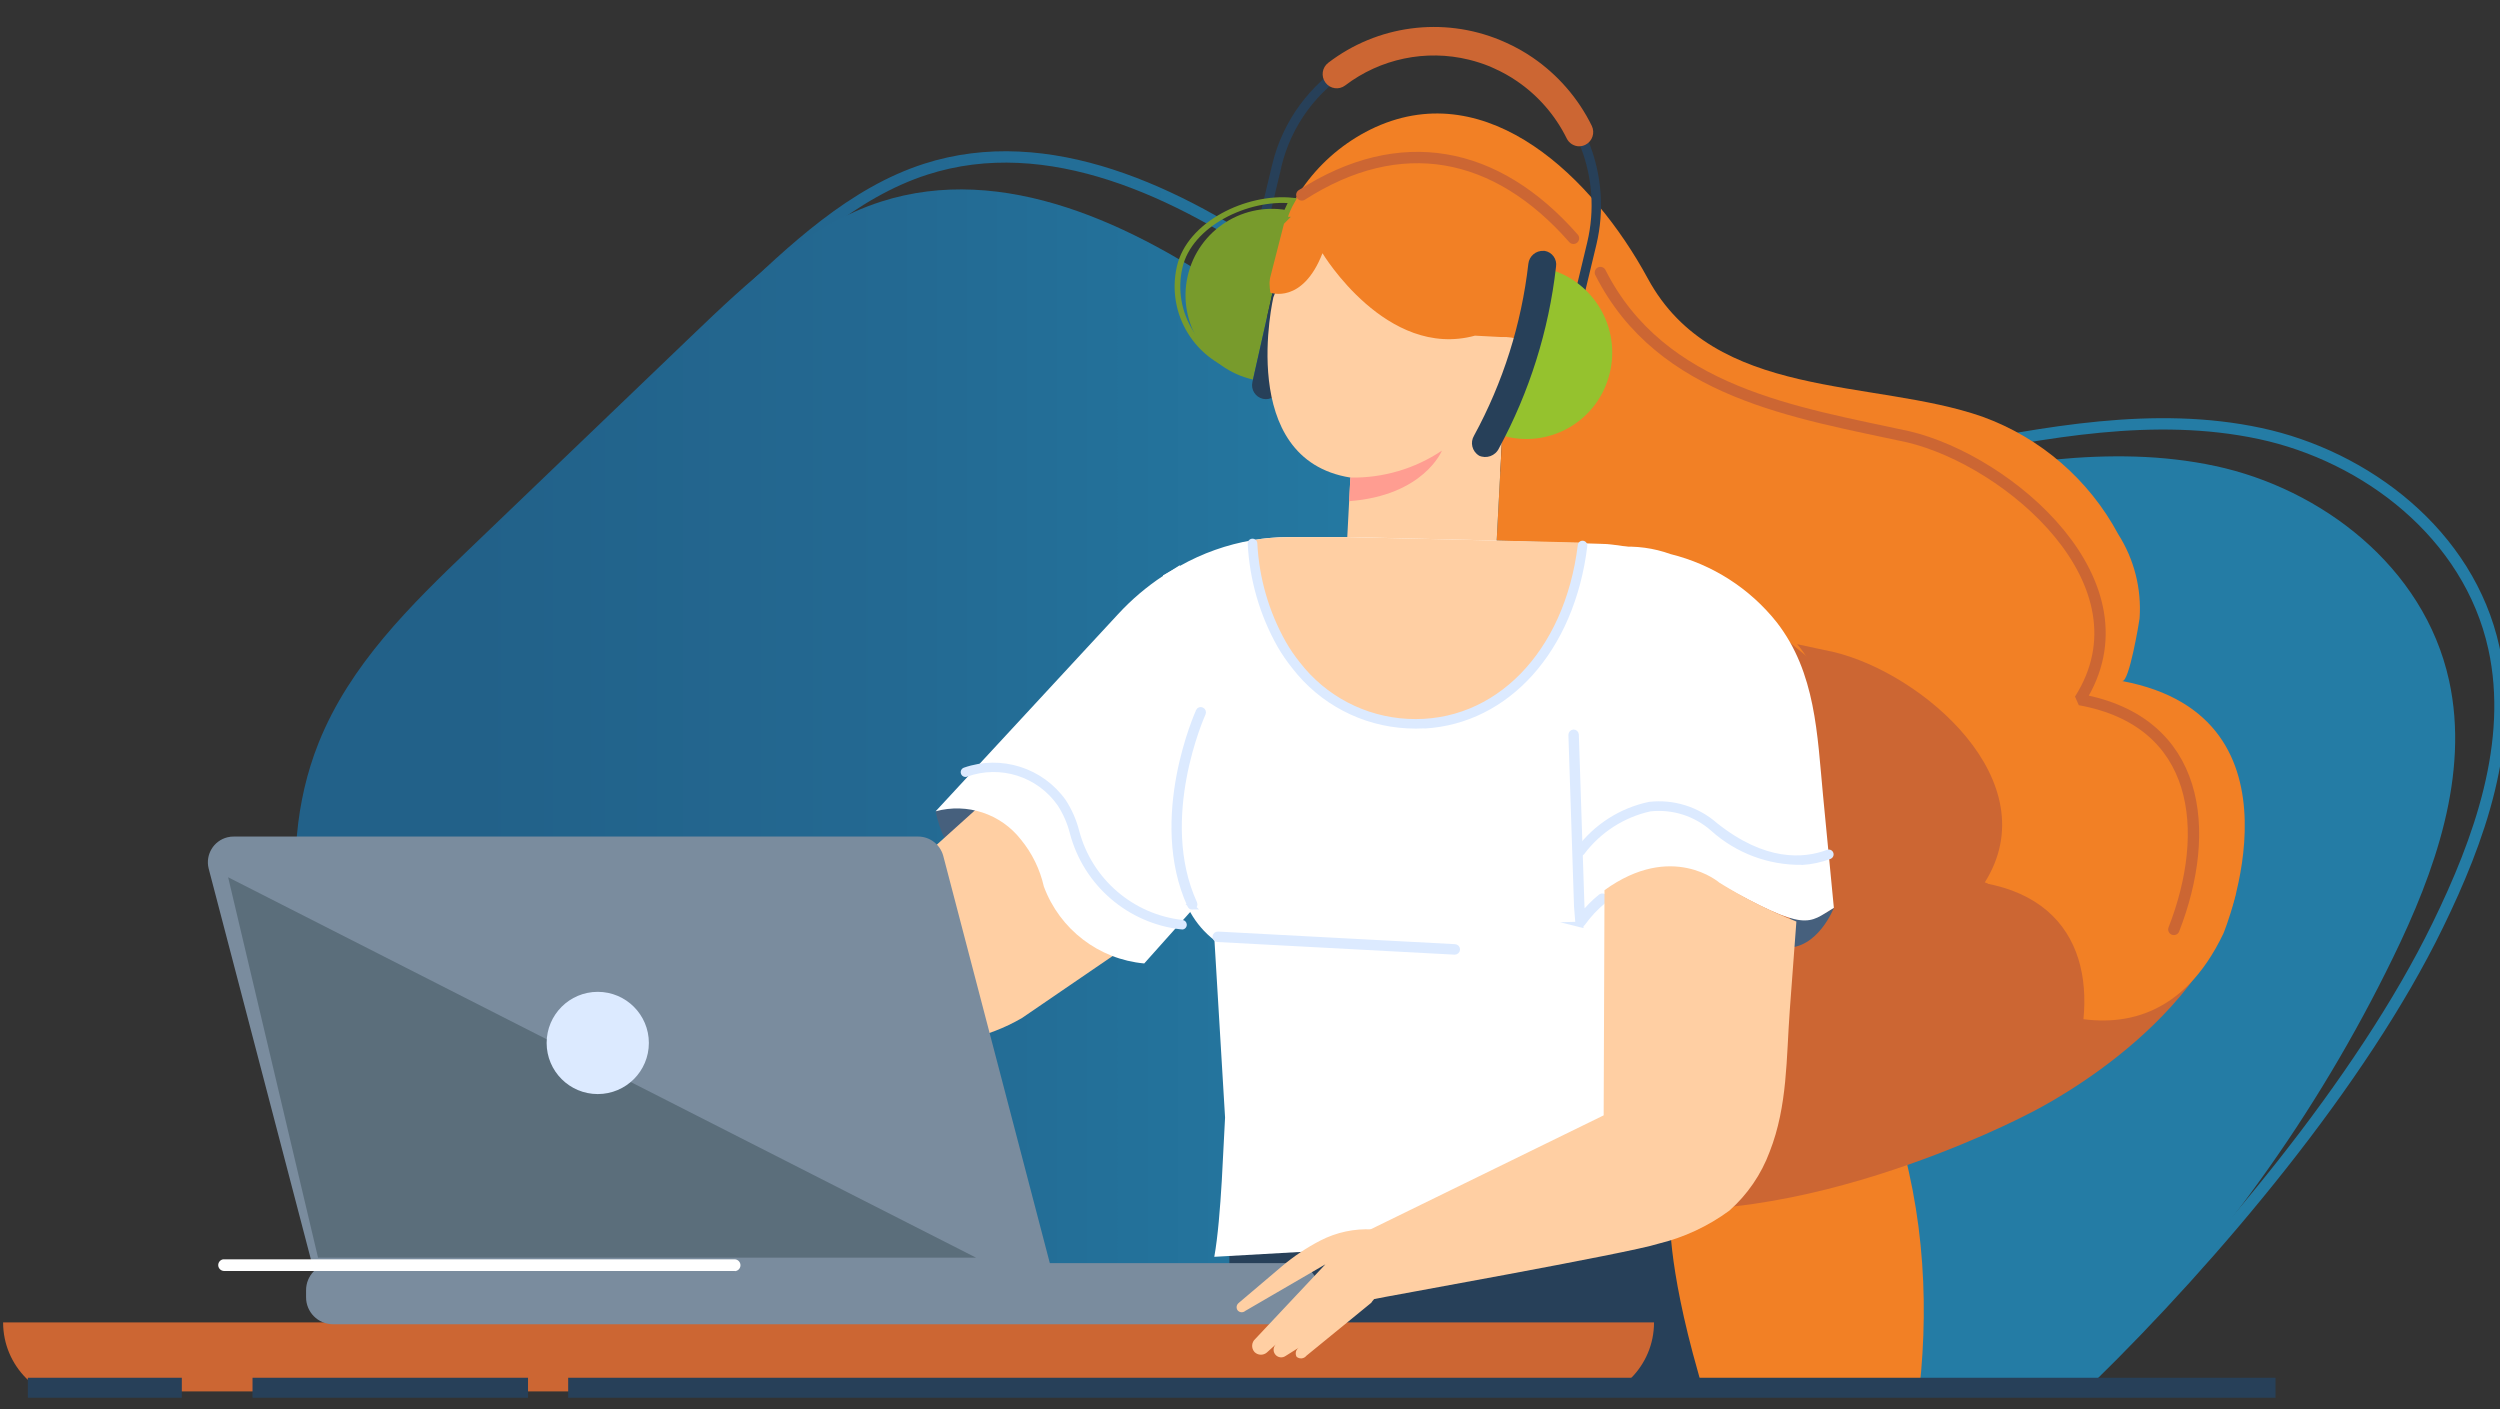
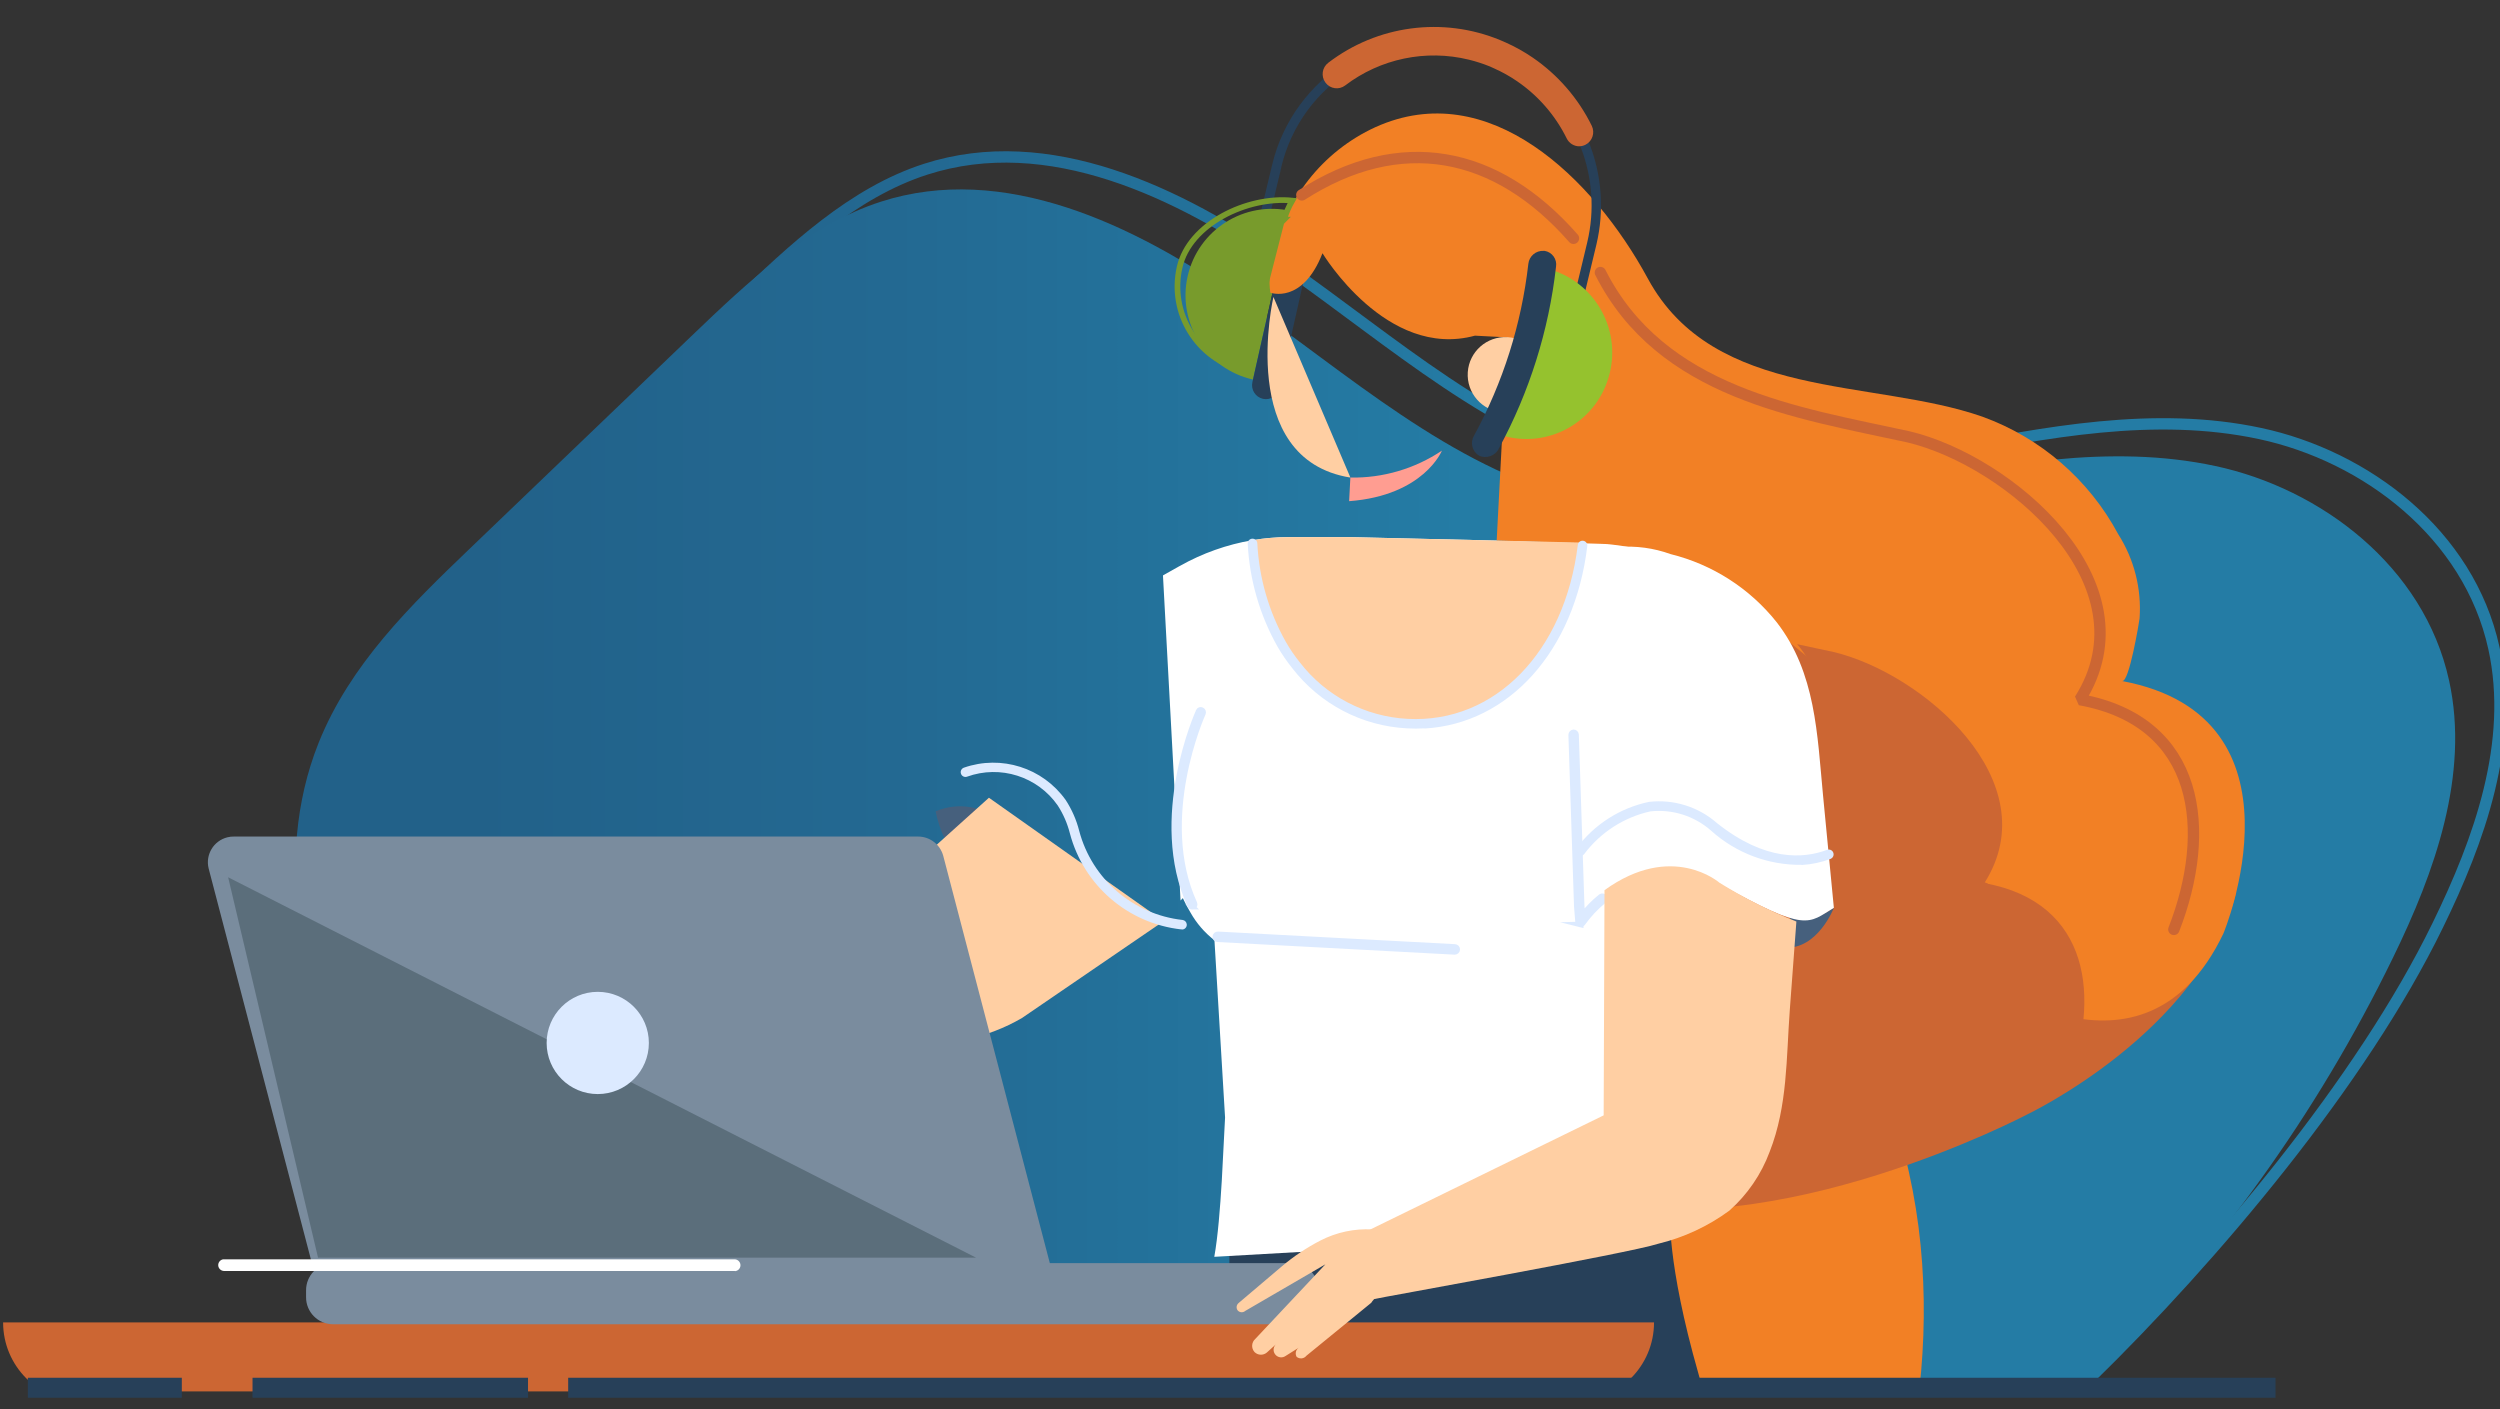
<svg xmlns="http://www.w3.org/2000/svg" id="Layer_1" data-name="Layer 1" width="110" height="62" viewBox="0 0 110 62">
  <rect x="0" y="0" width="110" height="62" fill="#333333" stroke="none" />
  <defs>
    <style>
      .cls-1, .cls-2, .cls-3, .cls-4 {
        fill: none;
      }

      .cls-5 {
        clip-path: url(#clippath);
      }

      .cls-6 {
        fill: #f28025;
      }

      .cls-7 {
        fill: #ff9c91;
      }

      .cls-8 {
        fill: #fff;
      }

      .cls-9 {
        fill: #ff9d91;
      }

      .cls-10 {
        fill: #ffcfa3;
      }

      .cls-11 {
        fill: #95c22e;
      }

      .cls-12 {
        fill: #bfc3ff;
      }

      .cls-13, .cls-14 {
        fill: #dceaff;
      }

      .cls-15 {
        fill: #c63;
      }

      .cls-16 {
        fill: #ac9af0;
      }

      .cls-17 {
        fill: #46607d;
      }

      .cls-18 {
        fill: #5b6e7b;
      }

      .cls-19 {
        fill: #545ed7;
      }

      .cls-20 {
        fill: #789b2c;
      }

      .cls-21 {
        fill: #274059;
      }

      .cls-22 {
        fill: #7a8c9e;
      }

      .cls-23 {
        clip-path: url(#clippath-1);
      }

      .cls-14 {
        stroke: #dceaff;
      }

      .cls-14, .cls-2, .cls-4 {
        stroke-miterlimit: 10;
      }

      .cls-14, .cls-4 {
        stroke-width: .25px;
      }

      .cls-2 {
        stroke: url(#linear-gradient);
      }

      .cls-2, .cls-3 {
        stroke-width: .5px;
      }

      .cls-24 {
        fill: url(#linear-gradient-2);
      }

      .cls-3 {
        stroke: #c63;
        stroke-linecap: round;
        stroke-linejoin: bevel;
      }

      .cls-4 {
        stroke: #789b2c;
      }
    </style>
    <clipPath id="clippath">
      <rect class="cls-1" x="-1" width="112.797" height="62" />
    </clipPath>
    <linearGradient id="linear-gradient" x1="110.25" y1="28.222" x2="14.722" y2="28.222" gradientTransform="translate(0 62) scale(1 -1)" gradientUnits="userSpaceOnUse">
      <stop offset=".459" stop-color="#247ca5" />
      <stop offset=".724" stop-color="#236992" />
      <stop offset=".917" stop-color="#226189" />
    </linearGradient>
    <linearGradient id="linear-gradient-2" x1="108.028" y1="20.499" x2="13" y2="20.499" gradientTransform="translate(0 14)" gradientUnits="userSpaceOnUse">
      <stop offset=".459" stop-color="#247ca5" />
      <stop offset=".724" stop-color="#236992" />
      <stop offset=".917" stop-color="#226189" />
    </linearGradient>
    <clipPath id="clippath-1">
      <rect class="cls-1" x="-26" y="-6.746" width="133.746" height="67.968" />
    </clipPath>
  </defs>
  <g class="cls-5">
    <path class="cls-2" d="M29.062,59.236c-4.07-3.5-8.217-7.095-11.033-11.845s-4.112-10.952-2.037-16.137c1.383-3.453,4.055-6.055,6.648-8.542l9.741-9.341c2.516-2.413,5.141-4.894,8.354-5.927,5.382-1.731,11.105,.976,15.828,4.284s9.221,7.367,14.684,8.766c4.611,1.18,9.431,.331,14.094-.568s9.452-1.846,14.1-.852,9.188,4.412,10.291,9.44c.908,4.141-.632,8.435-2.467,12.192-3.352,6.893-9.839,14.584-15.32,19.942l-62.883-1.412Z" />
    <path class="cls-24" d="M27.09,60.665c-4.07-3.5-8.217-7.095-11.033-11.845s-4.112-10.952-2.037-16.137c1.383-3.453,4.055-6.055,6.648-8.542l9.741-9.341c2.516-2.413,5.141-4.894,8.354-5.927,5.382-1.731,11.105,.976,15.828,4.284,4.723,3.308,9.221,7.367,14.684,8.766,4.611,1.18,9.431,.331,14.094-.568s9.452-1.846,14.1-.852,9.188,4.412,10.291,9.44c.908,4.141-.632,8.435-2.467,12.192-3.352,6.893-7.867,13.155-13.348,18.513l-64.855,.017Z" />
    <g class="cls-23">
      <g>
        <path class="cls-12" d="M87.233,30.089l-4.488-6.022h10.3l-4.487,6.022c-.271,.365-.787,.441-1.151,.17-.064-.048-.122-.105-.17-.17h-.004Z" />
        <path class="cls-19" d="M15.652,59.866h3.805c-.084-.933-.864-1.648-1.8-1.651h-.213c-.936,.003-1.716,.718-1.8,1.651h.008Zm4.142,.348h-4.481v-.2c-.005-1.183,.95-2.146,2.133-2.151h.215c1.183,.005,2.138,.968,2.133,2.151h0s0,.2,0,.2Z" />
        <path class="cls-19" d="M17.812,58.041h-.344v-1.39h.344v1.39Z" />
        <path class="cls-6" d="M76.879,80.72s14.156-19.286,4.249-36.5l-8.723,4.7-7.226,19.68,4.021,12.12h7.679Z" />
        <path class="cls-21" d="M73.483,50.221v3.1s-.166,2.178,1.249,7.123c1.3,4.55,3.311,15.85-3.2,19.509-.937,.514-1.99,.778-3.059,.767h-21.786l9.313,30.92s-.5,2.011-6.74,.335-4.66,2.848-4.66,2.848l-13.309-35.023s-.033-.1-.086-.283c-1.676-5.87,1.724-11.988,7.595-13.664h0c.299-.085,.601-.157,.906-.218l7.313-1.42,7.074-6.536v-7.458h19.39Z" />
        <path class="cls-21" d="M55.528,10.886l-.4-.1,.841-3.512c.933-3.948,4.89-6.393,8.838-5.461l.02,.005c.35,.085,.693,.195,1.026,.331l-.156,.386c-.314-.128-.637-.232-.967-.312-3.723-.891-7.463,1.405-8.354,5.128h0v.021l-.841,3.511-.007,.003Z" />
        <path class="cls-20" d="M56.8,9.282c-2.048-.461-4.083,.826-4.544,2.874-.461,2.048,.826,4.083,2.874,4.544l1.67-7.418Z" />
        <path class="cls-21" d="M55.567,17.548c-.33-.077-.536-.406-.461-.737l1.686-7.5c.072-.33,.398-.538,.728-.466,0,0,0,0,0,0h0c.331,.077,.536,.407,.461,.738l-1.684,7.5c-.072,.33-.398,.538-.728,.466,0,0,0,0,0,0h-.002Z" />
        <path class="cls-17" d="M41.169,35.7s.317,1.909,1.54,2.353l1.391-1.847c-.792-.733-1.94-.932-2.932-.509v.003Z" />
        <path class="cls-15" d="M88.23,38.938l-.4-3.818-4.479-8.595-12.677-5.093-.874,31.344c8.306,2.1,19.376-3.73,19.376-3.73,0,0,7.615-3.609,9.22-9.772l-10.166-.336Z" />
        <path class="cls-10" d="M43.513,35.1l-4.144,3.731,.151,6.938c.127,.026,.252,.056,.38,.076,1.759,.209,3.539-.161,5.069-1.054l6.23-4.26-7.686-5.431Z" />
-         <path class="cls-10" d="M56.031,13.066s-1.658,7.136,3.385,7.947l-.138,2.656,6.568,.293,.674-12.891-9.5-.5-.988,2.5v-.005Z" />
-         <path class="cls-8" d="M53.257,39.133l-.881,.986-2.03,2.273c-2.002-.183-3.72-1.501-4.417-3.387-.172-.759-.518-1.467-1.012-2.068-.886-1.13-2.363-1.618-3.748-1.24l5.654-6.111,.765-.827,1.612-1.741c.587-.637,1.249-1.2,1.972-1.677,.076-.053,.157-.105,.237-.153l.474-.3,.031-.016,1.342,14.259v.002Z" />
+         <path class="cls-10" d="M56.031,13.066s-1.658,7.136,3.385,7.947v-.005Z" />
        <path class="cls-8" d="M73.56,37.3l-.012-.01-.06,1.3-.688,15.61-19.371,1.1c.315-1.749,.406-5.127,.474-6.128l-.467-7.8c-.433-.334-.793-.752-1.06-1.229-.123-.202-.233-.412-.331-.627l-.1,.107-.772-14.259v-.048l.712-.4,.031-.016c.988-.557,2.066-.94,3.184-1.131,.531-.091,1.068-.137,1.607-.137h2.706l9.587,.227c.22,0,.44,.01,.656,.013,.919-.004,1.836,.09,2.735,.28,.448,.107,.892,.226,1.324,.372h.009c.021,.006,.046,.016,.068,.021v.013l-.232,12.742Z" />
        <path class="cls-14" d="M52.463,39.9c.013,0,.026-.004,.038-.009,.053-.024,.077-.087,.052-.141,0,0,0,0,0,0h0c-1.712-3.738,.353-8.317,.375-8.363,.025-.053,.002-.116-.052-.141,0,0,0,0,0,0h0c-.049-.025-.109-.006-.135,.043,0,0,0,0,0,0v.009c-.021,.046-2.128,4.712-.374,8.54,.016,.039,.054,.063,.096,.062Z" />
        <path class="cls-6" d="M93.382,29.962c.3,.057,.737-2.564,.76-2.755,.091-1.302-.238-2.599-.939-3.7-1.285-2.399-3.41-4.24-5.968-5.17-4.826-1.689-11.812-.7-14.728-6.077-2.407-4.438-7.007-8.915-11.987-6.666-2.342,1.073-4.02,3.215-4.5,5.746-.158,.497-.2,1.022-.125,1.538,0,0,1.414,.525,2.294-1.736,0,0,2.816,4.687,6.709,3.627l1.424,.075-.468,8.94,4.689,.148c.113,.002,.226,.01,.338,.024,1.709,.178,3.342,.796,4.74,1.794,1.5,1.163,3.432,2.754,4.916,4,.063,0,.117-.018,.182-.018,3.43,0,4.4,3.809,2.951,6.011,.15,.458,.341,.902,.571,1.326,.192,.174,.354,.379,.479,.606,.363,.289,.753,.571,1.145,.849,1.874-.031,3.436,1.428,3.534,3.3,.332,.678,.572,1.425,.91,2.056,.329,.217,.597,.514,.778,.864,2.226,.47,4.966,.063,6.746-3.677,0-.006,3.977-9.516-4.451-11.1v-.005Z" />
        <path class="cls-10" d="M67.889,16.6c-.061,.913-.851,1.603-1.765,1.542-.913-.061-1.603-.851-1.542-1.765,.061-.904,.836-1.591,1.741-1.543,.914,.048,1.616,.828,1.567,1.742,0,.008,0,.016-.001,.024Z" />
        <path class="cls-10" d="M69.654,23.872c-.606,4.963-3.913,8.2-7.728,8-3.643-.194-6.5-3.383-6.826-8.1,.531-.091,1.068-.137,1.607-.137h2.706l9.587,.224c.22,0,.44,.01,.656,.013h-.002Z" />
        <path class="cls-9" d="M59.416,21.013c1.433,.026,2.839-.388,4.029-1.186,0,0-.788,1.975-4.083,2.225l.054-1.039Z" />
        <path class="cls-13" d="M52.021,40.9c.117-.008,.205-.109,.197-.226-.007-.099-.081-.18-.179-.195-2.182-.24-3.992-1.798-4.554-3.92-.122-.483-.324-.942-.595-1.359-1.011-1.419-2.837-1.998-4.481-1.422-.109,.04-.165,.16-.125,.269,0,0,0,0,0,0h0c.038,.108,.157,.165,.265,.127h0c1.463-.529,3.098-.011,3.989,1.264,.245,.378,.426,.794,.537,1.231,.603,2.286,2.55,3.965,4.9,4.225h.042l.004,.005Z" />
        <path class="cls-16" d="M77.695,27.06c-.396,1.042-1.408,1.719-2.522,1.688l.041-1.122c.775,.019,1.436-.556,1.526-1.326,.246,.179,.487,.366,.715,.553l.24,.2v.007Z" />
        <path class="cls-14" d="M64.01,41.88c.059,0,.106-.047,.106-.106s-.047-.106-.106-.106h0l-10.424-.554c-.058-.002-.107,.042-.11,.1-.006,.055,.033,.104,.088,.11h.012l10.424,.556h.01Z" />
        <path class="cls-13" d="M62.681,32.055c3.7-.21,6.6-3.4,7.16-8.026,.014-.116-.068-.221-.183-.236-.114-.015-.219,.066-.234,.181,0,0,0,0,0,0h0c-.575,4.712-3.653,7.86-7.487,7.656-1.871-.097-3.605-1.007-4.748-2.491-.228-.283-.433-.584-.614-.9-.748-1.33-1.177-2.815-1.253-4.339-.007-.117-.108-.205-.225-.198-.117,.007-.205,.108-.197,.225,.081,1.589,.529,3.138,1.31,4.524,.192,.332,.409,.649,.649,.948,1.217,1.579,3.063,2.547,5.054,2.649,.255,.014,.511,.014,.766,0l.002,.007Z" />
        <path class="cls-17" d="M80.693,39.94s-.715,1.854-2.181,1.756l.268-1.344s.66,.422,1.913-.412Z" />
        <path class="cls-8" d="M70.571,24.3l-1.436,11.337,.173,1.916,.234,3.016s2.548-3.674,6.1-1.682c3.892,2.178,3.914,1.734,5.048,1.057l-.477-4.953c-.257-2.679-.314-5.391-2.038-7.612-1.183-1.489-2.827-2.544-4.674-3-.736-.266-1.52-.372-2.3-.311-.021,0-.669,.183-.629,.23v.002Z" />
        <path class="cls-13" d="M79.278,38.06c.433-.025,.859-.116,1.265-.269,.108-.042,.163-.163,.122-.272-.038-.108-.157-.165-.265-.127h-.005c-1.041,.394-2.727,.511-4.842-1.171-.821-.722-1.909-1.063-2.995-.939-1.275,.267-2.409,.991-3.187,2.036-.072,.091-.057,.224,.034,.296,.002,.001,.003,.002,.005,.004h.006c.092,.069,.222,.05,.291-.042h0c.716-.952,1.749-1.618,2.912-1.876,.971-.105,1.942,.205,2.673,.853,1.093,.983,2.516,1.519,3.986,1.5v.007Z" />
        <path class="cls-14" d="M69.548,40.675c.033-.001,.062-.019,.08-.046,.266-.374,.58-.71,.935-1,.047-.035,.056-.102,.02-.149h0c-.031-.046-.093-.058-.139-.026l-.008,.006c-.302,.242-.574,.518-.811,.823l-.034-.421-.247-7.538c-.003-.057-.052-.102-.109-.1-.056,.006-.099,.053-.1,.11l.247,7.543,.056,.7c.004,.045,.035,.082,.078,.094,.011,.002,.022,.002,.033,0v.004Z" />
        <path class="cls-10" d="M70.561,49.068l.037-9.9c2.975-2.151,5.054-.331,5.054-.331,1.076,.67,2.211,1.243,3.389,1.711-.096,1.293-.192,2.585-.289,3.878-.158,2.123-.094,4.232-.886,6.25-.37,.997-.979,1.887-1.775,2.592-.938,.689-2.003,1.185-3.134,1.458-1.238,.408-12.372,2.39-12.492,2.432l-.909-2.7,11.005-5.383v-.007Z" />
        <path class="cls-7" d="M59.577,62.907c.044-.004,.076-.043,.072-.087h0l-.387-3.944c.001-.04-.03-.073-.07-.074h-.017c-.043,.004-.075,.043-.071,.086h0l.385,3.945c.004,.043,.042,.075,.085,.072l.003,.002Z" />
        <path class="cls-7" d="M60.3,62.125c.044-.005,.076-.045,.071-.089l-.371-3.236c-.007-.043-.045-.073-.088-.07-.044,.005-.075,.045-.07,.089,0,0,0,0,0,0h0l.376,3.231c.005,.042,.042,.073,.084,.071l-.002,.004Z" />
        <path class="cls-21" d="M69.4,14.264l-.4-.1,.841-3.511c.665-2.811-.452-5.744-2.819-7.4l.234-.344c2.509,1.757,3.692,4.866,2.987,7.846l-.843,3.509Z" />
        <path class="cls-11" d="M68.294,11.883c1.981,.638,3.084,2.747,2.479,4.738-.592,1.99-2.681,3.126-4.673,2.542l2.2-7.28h-.006Z" />
        <path class="cls-21" d="M65.07,20.046c.331,.154,.725,.013,.882-.317,1.343-2.478,2.196-5.191,2.513-7.992,.055-.331-.169-.644-.501-.699-.002,0-.004,0-.005,0h-.041c-.34-.018-.635,.233-.671,.572-.302,2.65-1.113,5.216-2.389,7.558-.181,.3-.086,.69,.212,.874v.005Z" />
        <path class="cls-15" d="M69.49,6.438c-.236,0-.451-.135-.555-.347-.5-1.014-1.254-1.882-2.188-2.52-.311-.213-.641-.398-.985-.552-.074-.033-.147-.064-.221-.1-.296-.119-.6-.217-.91-.293-1.892-.463-3.893-.046-5.443,1.134-.27,.206-.656,.153-.862-.117,0,0,0,0,0,0l-.005-.007c-.206-.276-.151-.666,.123-.874,2.161-1.655,5.039-2.036,7.556-1,.089,.037,.176,.074,.261,.113,.411,.184,.804,.404,1.176,.658,1.11,.76,2.006,1.793,2.6,3,.152,.309,.028,.682-.279,.838-.085,.043-.18,.065-.275,.065l.007,.002Z" />
        <path class="cls-19" d="M47.173,59.487l11.9,65.321c.064,.382,.425,.639,.806,.576,.382-.064,.639-.425,.576-.807h0l-9.777-65.087h-3.5l-.005-.003Zm12.591,66.313c-.523-.002-.97-.378-1.061-.893l-11.98-65.768h4.277l.024,.16,9.8,65.249c.087,.58-.301,1.125-.878,1.232-.06,.01-.121,.015-.182,.015v.005Z" />
        <path class="cls-19" d="M17.91,59.487L8.085,124.569c-.06,.378,.194,.734,.571,.8,.381,.06,.741-.194,.812-.574L21.415,59.487h-3.505ZM8.77,125.787c-.59,0-1.069-.478-1.07-1.068,0-.06,.005-.12,.015-.179L17.588,59.14h4.277l-.041,.224L9.836,124.9c-.097,.514-.543,.887-1.066,.891v-.004Z" />
        <path class="cls-15" d="M3.607,61.659H69.307c1.917,0,3.471-1.555,3.47-3.472v-.002H.137c-.002,1.917,1.55,3.473,3.467,3.475h.003Z" />
        <path class="cls-22" d="M46.283,55.924H13.813l-4.633-17.711c-.15-.607,.22-1.222,.828-1.372,0,0,0,0,0,0,.095-.024,.194-.035,.292-.033h30.085c.522-.004,.981,.345,1.118,.849l4.78,18.267Z" />
        <path class="cls-22" d="M14.647,55.577H56.841c.657,.007,1.184,.543,1.18,1.2v.3c.003,.654-.524,1.187-1.178,1.19H14.647c-.654-.003-1.182-.535-1.18-1.189v-.3c-.004-.657,.523-1.193,1.18-1.2h0Z" />
        <path class="cls-8" d="M32.336,55.924H9.872c-.129,.003-.242-.087-.267-.214-.024-.141,.07-.275,.211-.3,.015-.002,.029-.002,.044,0h22.476c.144,.009,.253,.133,.244,.277-.008,.131-.113,.236-.244,.244v-.007Z" />
        <path class="cls-10" d="M63.43,55.371l-.826-.543c-1.351-.892-3.078-.984-4.516-.24-.603,.313-1.169,.693-1.688,1.132l-1.9,1.612c-.094,.076-.117,.211-.052,.313,.076,.103,.222,.125,.326,.049,0,0,0,0,.001,0l.017-.014c1.176-.683,2.351-1.367,3.526-2.051l-3.084,3.282c-.169,.148-.187,.405-.039,.574l.006,.007c.148,.145,.382,.154,.54,.019l.392-.355c-.129,.132-.126,.343,.006,.472,.114,.112,.292,.127,.423,.036l.607-.381c-.147,.082-.2,.267-.119,.415,.126,.107,.316,.092,.423-.035,0,0,0,0,0,0l.008-.01,2.854-2.331s.288-.5,.753-.328l2.342-1.622Z" />
        <path class="cls-3" d="M69.233,10.486c-3.406-3.881-7.626-4.686-11.953-1.909" />
        <path class="cls-3" d="M95.65,40.894c1.69-4.332,1.191-9.144-4.139-10.111,3.248-5.1-3.112-10.51-7.544-11.563-4.916-1.07-10.874-1.928-13.55-7.228" />
        <path class="cls-15" d="M87.312,38.856c2.856-4.48-2.737-9.243-6.635-10.168-.52-.114-1.063-.228-1.605-.344,.439,.49,.737,1.089,.864,1.734,.827,.915,1.175,2.164,.942,3.375,1.628,.928,2.333,2.908,1.658,4.656l8.416,9.639c1.487-3.81,1.048-8.041-3.64-8.892Z" />
        <path class="cls-4" d="M56.5,9.663c.086-.293,.207-.574,.36-.838-1.981-.2-4.528,1.029-4.956,2.931-.463,2.027,.788,4.05,2.809,4.54l1.669-6.514,.118-.119Z" />
      </g>
    </g>
    <path class="cls-18" d="M10.038,38.6l32.908,16.737H13.994l-3.956-16.737Z" />
    <circle class="cls-13" cx="26.301" cy="45.89" r="2.249" />
    <path class="cls-21" d="M11.111,60.621h12.122v.879H11.111v-.879Z" />
    <path class="cls-21" d="M1.225,60.621h6.775v.879H1.225v-.879Z" />
    <path class="cls-21" d="M25,60.621H100.123v.879H25v-.879Z" />
  </g>
</svg>